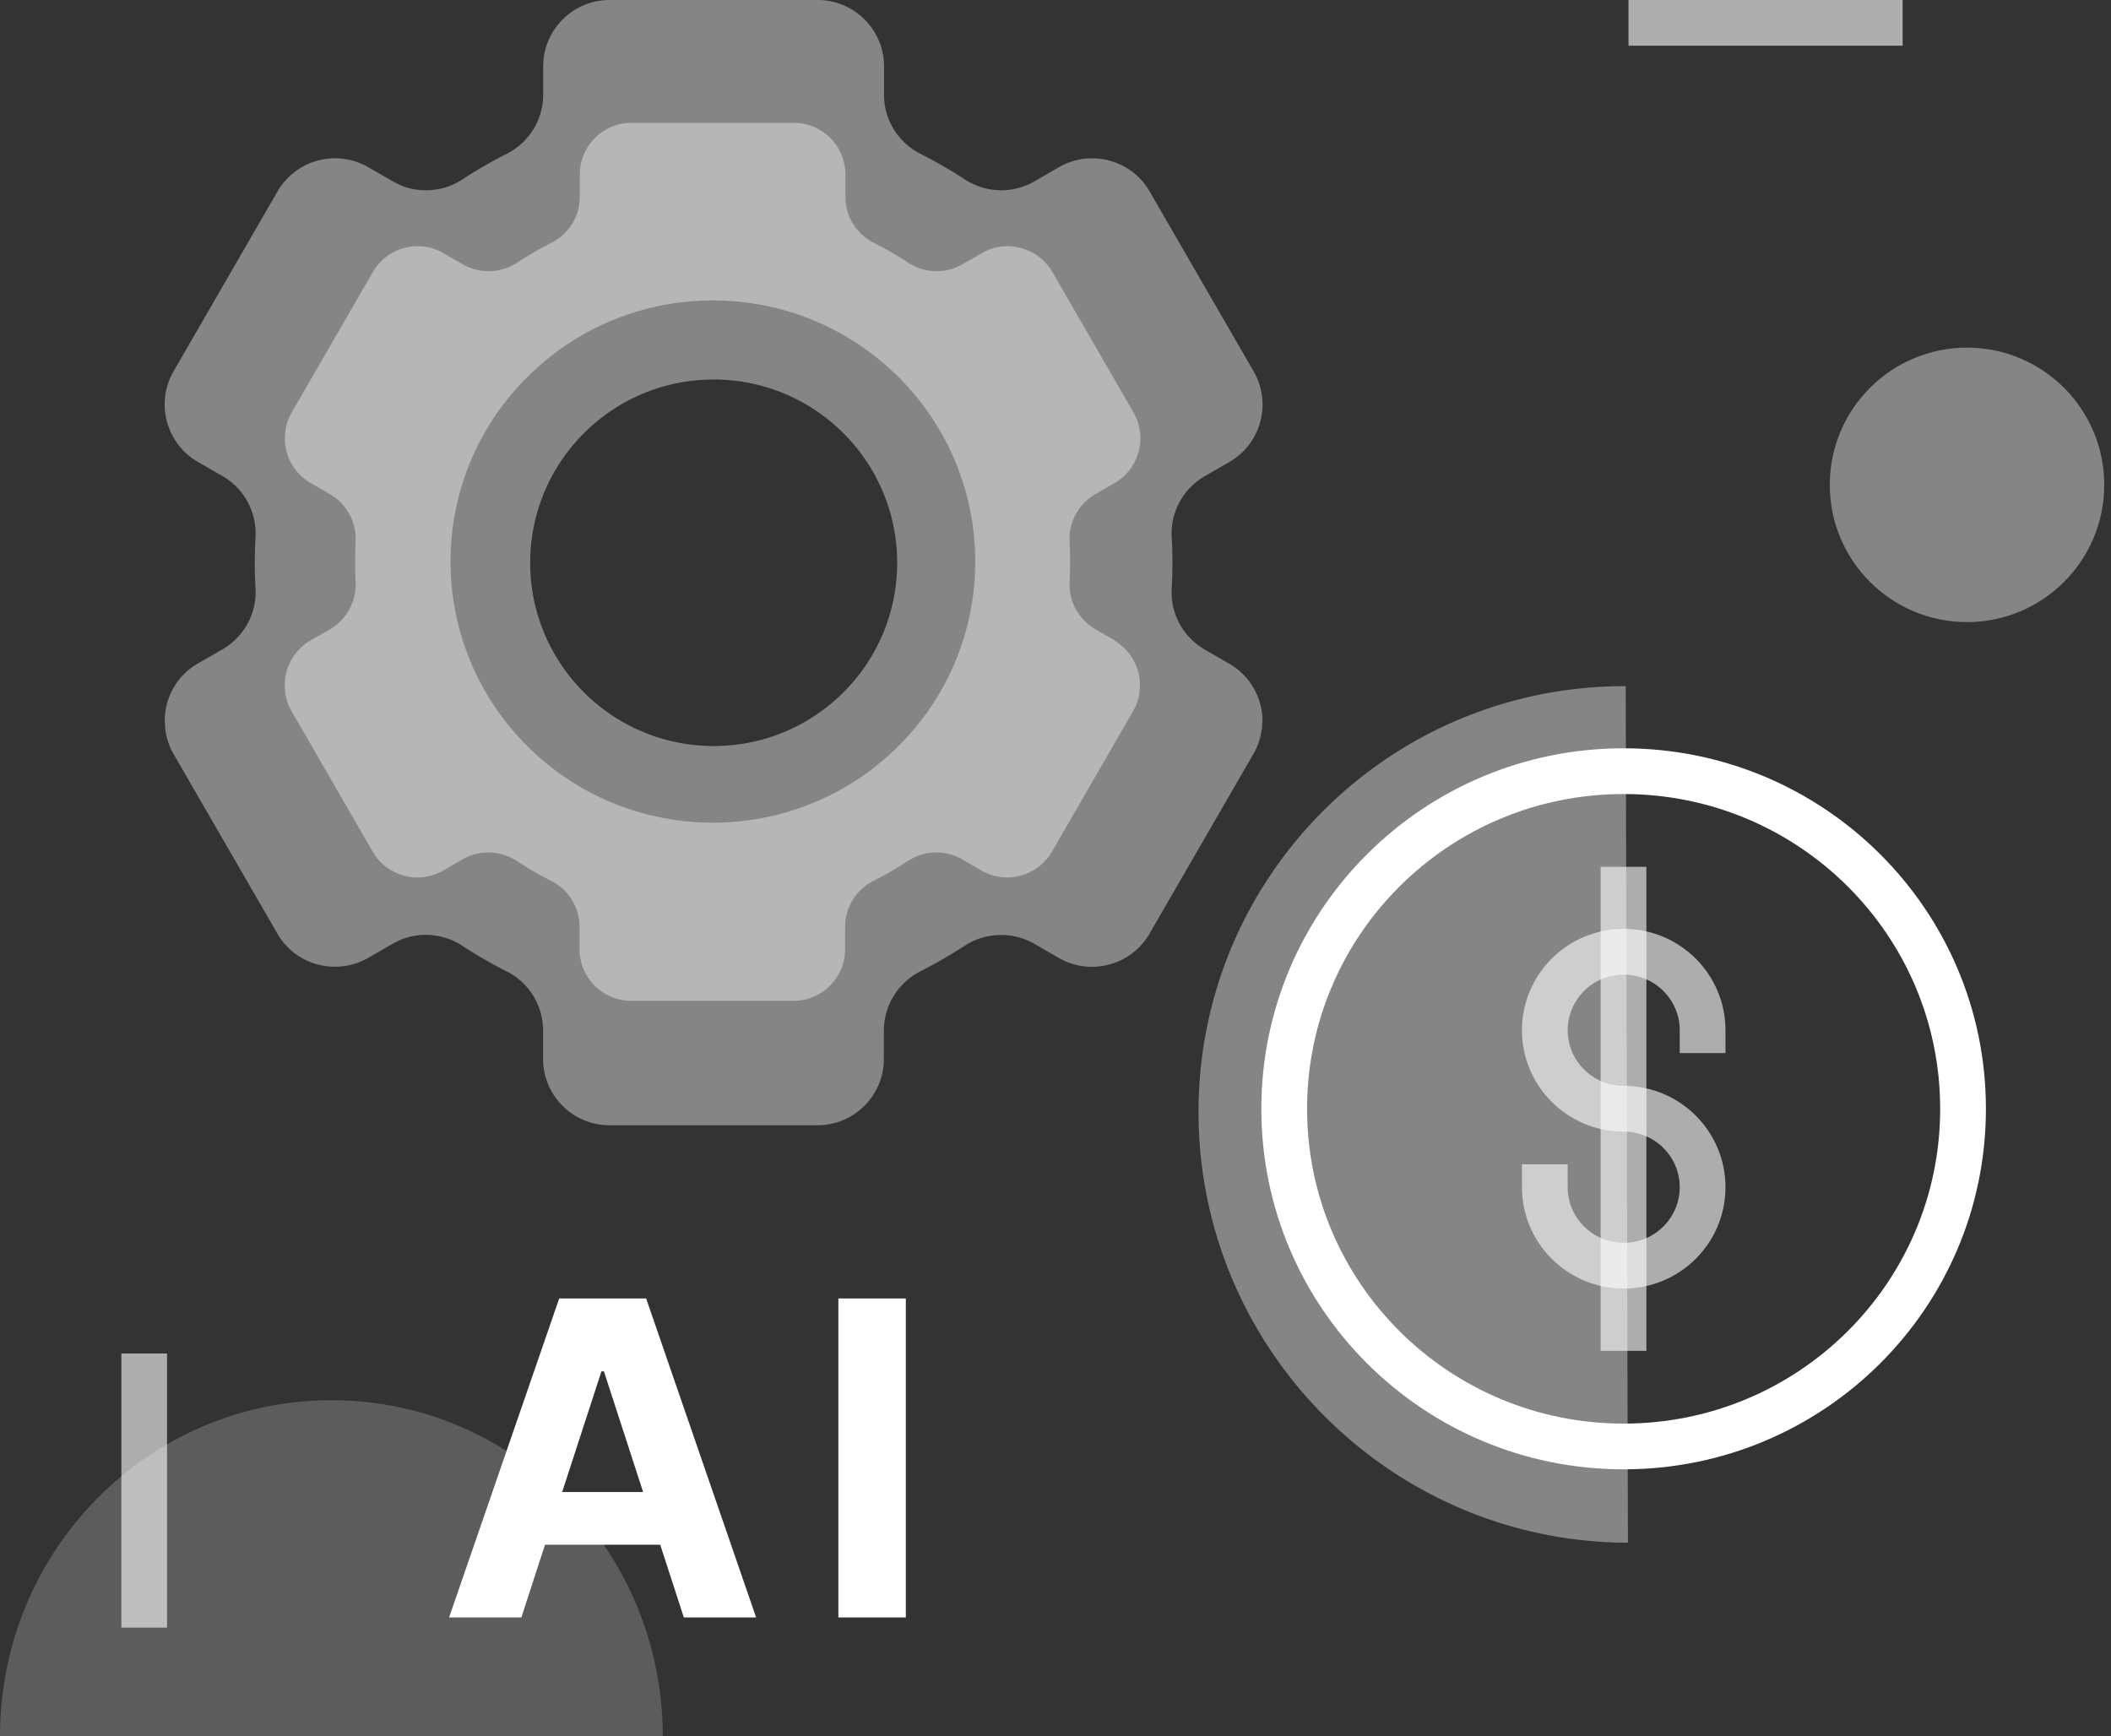
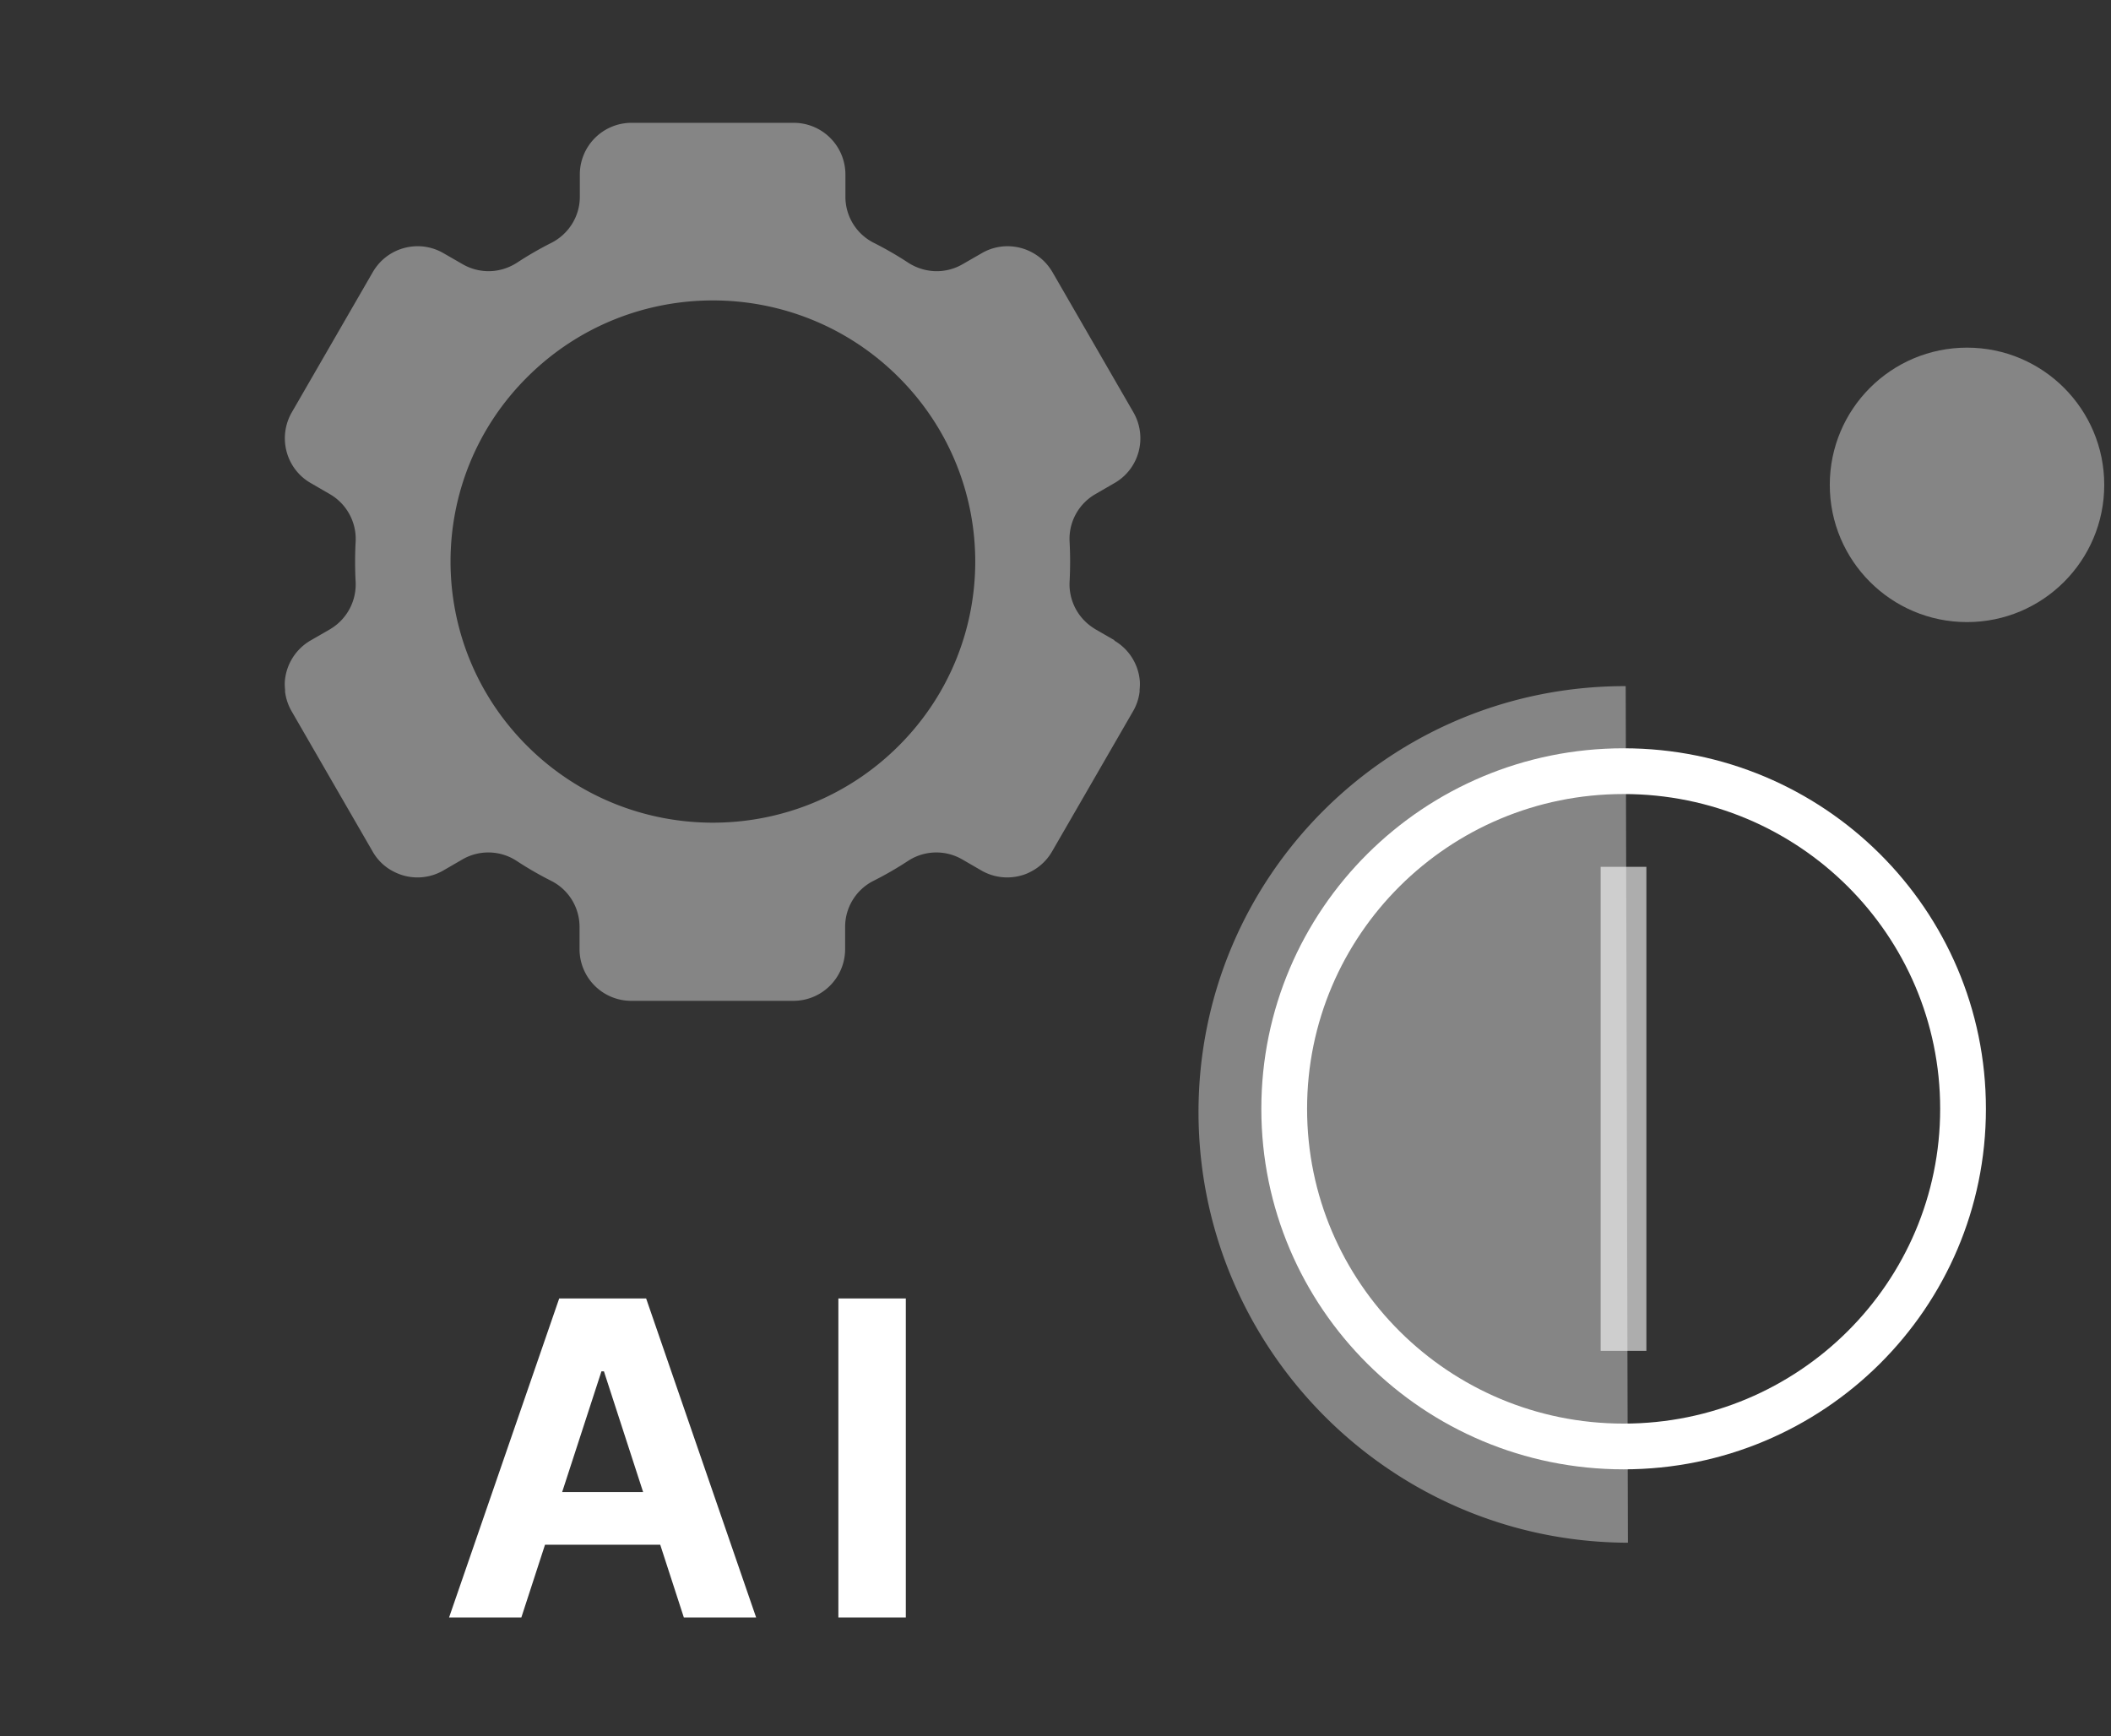
<svg xmlns="http://www.w3.org/2000/svg" fill="white" viewBox="0 0 231 190" width="231" height="190">
  <rect x="0" y="0" width="231" height="190" fill="#333333" stroke="none" />
-   <path d="M0 190c0-20.325 16.241-36.774 36.264-36.774 20.022 0 36.263 16.47 36.263 36.774" opacity=".2" />
-   <path fill-rule="evenodd" d="M178.202 0h30v5h-30V0ZM13.28 178.118v-30h5v30h-5Z" clip-rule="evenodd" opacity=".6" />
-   <path fill-rule="evenodd" d="M138.102 79.805v-.26c.03-.382.061-.764.03-1.13a7.248 7.248 0 0 0-3.611-5.779l-2.709-1.559s-.122-.076-.184-.122a7.207 7.207 0 0 1-3.412-6.573 48.26 48.26 0 0 0 0-5.564 7.25 7.25 0 0 1 3.596-6.695l2.709-1.559a7.26 7.26 0 0 0 2.663-9.92l-11.371-19.672a6.902 6.902 0 0 0-.857-1.208c-2.25-2.522-6.03-3.225-9.075-1.467l-2.709 1.559a7.278 7.278 0 0 1-3.826.963 7.396 7.396 0 0 1-3.78-1.192 49.874 49.874 0 0 0-4.82-2.782c-2.449-1.239-4.01-3.715-4.01-6.466V7.26c0-4.005-3.26-7.261-7.27-7.261H66.71c-4.01 0-7.27 3.256-7.27 7.26v3.119c0 2.736-1.56 5.227-4.009 6.466a49.957 49.957 0 0 0-4.82 2.782 7.254 7.254 0 0 1-3.78 1.192 7.102 7.102 0 0 1-3.826-.963l-2.709-1.56a7.27 7.27 0 0 0-9.932 2.66L18.994 40.63c-2.006 3.47-.812 7.918 2.662 9.92l2.709 1.559a7.25 7.25 0 0 1 3.596 6.695 48.17 48.17 0 0 0 0 5.564 7.21 7.21 0 0 1-3.382 6.542c-.076.046-.138.107-.214.138l-2.709 1.559a7.213 7.213 0 0 0-3.611 5.778c-.031.382 0 .749.03 1.13v.26c.123.933.413 1.865.918 2.737l6.872 11.892 4.499 7.78a7.234 7.234 0 0 0 3.107 2.889h.015c.413.199.842.367 1.285.474 1.79.474 3.78.275 5.51-.719l2.709-1.559c2.371-1.375 5.31-1.268 7.62.245a49.999 49.999 0 0 0 4.821 2.782 7.228 7.228 0 0 1 3.995 6.465v3.119c0 4.004 3.26 7.26 7.269 7.26H89.45c4.01 0 7.27-3.256 7.27-7.26v-3.119c0-2.736 1.56-5.227 3.994-6.465a53.966 53.966 0 0 0 4.821-2.782 7.313 7.313 0 0 1 7.621-.245l2.709 1.559a7.175 7.175 0 0 0 5.509.719 7.638 7.638 0 0 0 1.285-.474h.016a7.232 7.232 0 0 0 3.106-2.889l4.5-7.78 6.871-11.892a7.07 7.07 0 0 0 .918-2.736l.031.03Zm-80.084-18.22c0-11.067 8.983-20.054 20.078-20.054 11.08 0 20.078 8.972 20.078 20.054 0 11.082-8.983 20.054-20.078 20.054-11.08 0-20.078-8.972-20.078-20.054Z" clip-rule="evenodd" opacity=".4" />
  <path d="m121.971 70.072-2.121-1.22-.137-.092a5.674 5.674 0 0 1-2.67-5.126c.076-1.45.076-2.899 0-4.333a5.646 5.646 0 0 1 2.807-5.218l2.106-1.22c2.715-1.556 3.631-5.02 2.074-7.735l-8.863-15.348a6.096 6.096 0 0 0-.672-.93c-1.754-1.969-4.699-2.518-7.063-1.145l-2.121 1.22a5.63 5.63 0 0 1-2.99.748 5.777 5.777 0 0 1-2.945-.93 38.035 38.035 0 0 0-3.753-2.167 5.634 5.634 0 0 1-3.112-5.034V19.1a5.658 5.658 0 0 0-5.66-5.66H69.108a5.658 5.658 0 0 0-5.66 5.66v2.44c0 2.136-1.22 4.074-3.113 5.035a38.048 38.048 0 0 0-3.753 2.167c-.9.58-1.922.9-2.944.93a5.663 5.663 0 0 1-2.99-.747l-2.121-1.22c-2.365-1.374-5.325-.825-7.064 1.143a6.038 6.038 0 0 0-.671.931l-8.864 15.348c-1.556 2.715-.64 6.179 2.075 7.735l2.105 1.22a5.67 5.67 0 0 1 2.807 5.233 41.036 41.036 0 0 0 0 4.333 5.69 5.69 0 0 1-2.639 5.111c-.061.03-.107.076-.168.107l-2.12 1.22a5.687 5.687 0 0 0-2.823 4.516c-.015.29 0 .595.03.885v.214c.092.732.321 1.449.718 2.136l5.355 9.275 3.509 6.072a5.489 5.489 0 0 0 2.425 2.258 5.7 5.7 0 0 0 1.007.382 5.646 5.646 0 0 0 4.303-.565l2.105-1.22a5.658 5.658 0 0 1 5.935.183 38.048 38.048 0 0 0 3.753 2.166 5.634 5.634 0 0 1 3.112 5.035v2.441a5.658 5.658 0 0 0 5.66 5.66H86.82a5.658 5.658 0 0 0 5.66-5.66v-2.441a5.634 5.634 0 0 1 3.113-5.035 38.046 38.046 0 0 0 3.753-2.166 5.657 5.657 0 0 1 5.934-.183l2.106 1.22a5.646 5.646 0 0 0 4.302.565 4.71 4.71 0 0 0 1.007-.382 5.655 5.655 0 0 0 2.426-2.258l3.509-6.072 5.355-9.275a5.557 5.557 0 0 0 .717-2.136v-.214c.03-.29.046-.595.03-.885a5.651 5.651 0 0 0-2.822-4.516l.061-.015Zm-23.663 11.58c-11.213 11.167-29.383 11.167-40.597 0-11.213-11.168-11.213-29.247 0-40.4 11.214-11.167 29.384-11.167 40.597 0 11.214 11.168 11.214 29.247 0 40.4ZM178.139 168.823c-25.868-.067-46.904-21.103-46.99-46.99-.067-25.868 20.86-46.796 46.747-46.748" opacity=".4" />
  <path fill-rule="evenodd" d="M177.657 86.894c-19.136 0-34.627 15.43-34.627 34.436v.021c0 19.006 15.491 34.436 34.627 34.436h.022c19.136 0 34.627-15.43 34.627-34.436v-.021c0-19.006-15.491-34.436-34.627-34.436h-.022Zm-39.633 34.436c0-21.795 17.757-39.442 39.633-39.442h.022c21.876 0 39.633 17.647 39.633 39.442v.021c0 21.795-17.757 39.441-39.633 39.441h-.022c-21.876 0-39.633-17.646-39.633-39.441v-.021Z" clip-rule="evenodd" />
-   <path fill-rule="evenodd" d="M177.678 106.656c-3.397 0-6.13 2.737-6.13 6.086 0 3.348 2.733 6.085 6.13 6.085 6.138 0 11.136 4.954 11.136 11.091s-4.998 11.091-11.136 11.091c-6.137 0-11.136-4.954-11.136-11.091v-2.503h5.006v2.503c0 3.349 2.733 6.086 6.13 6.086 3.398 0 6.13-2.737 6.13-6.086 0-3.348-2.732-6.085-6.13-6.085-6.137 0-11.136-4.954-11.136-11.091 0-6.138 4.999-11.092 11.136-11.092 6.138 0 11.136 4.954 11.136 11.092v2.502h-5.006v-2.502c0-3.349-2.732-6.086-6.13-6.086Z" clip-rule="evenodd" opacity=".6" />
  <path fill-rule="evenodd" d="M180.159 94.857v52.968h-5.006V94.857h5.006Z" clip-rule="evenodd" opacity=".6" />
  <circle cx="215.244" cy="53.06" r="15.017" opacity=".4" />
  <path d="M57.051 177h-7.909l12.051-34.909h9.511L82.74 177h-7.91l-8.744-26.932h-.272L57.05 177Zm-.494-13.722h18.682v5.762H56.557v-5.762Zm42.564-21.187V177h-7.38v-34.909h7.38Z" />
</svg>